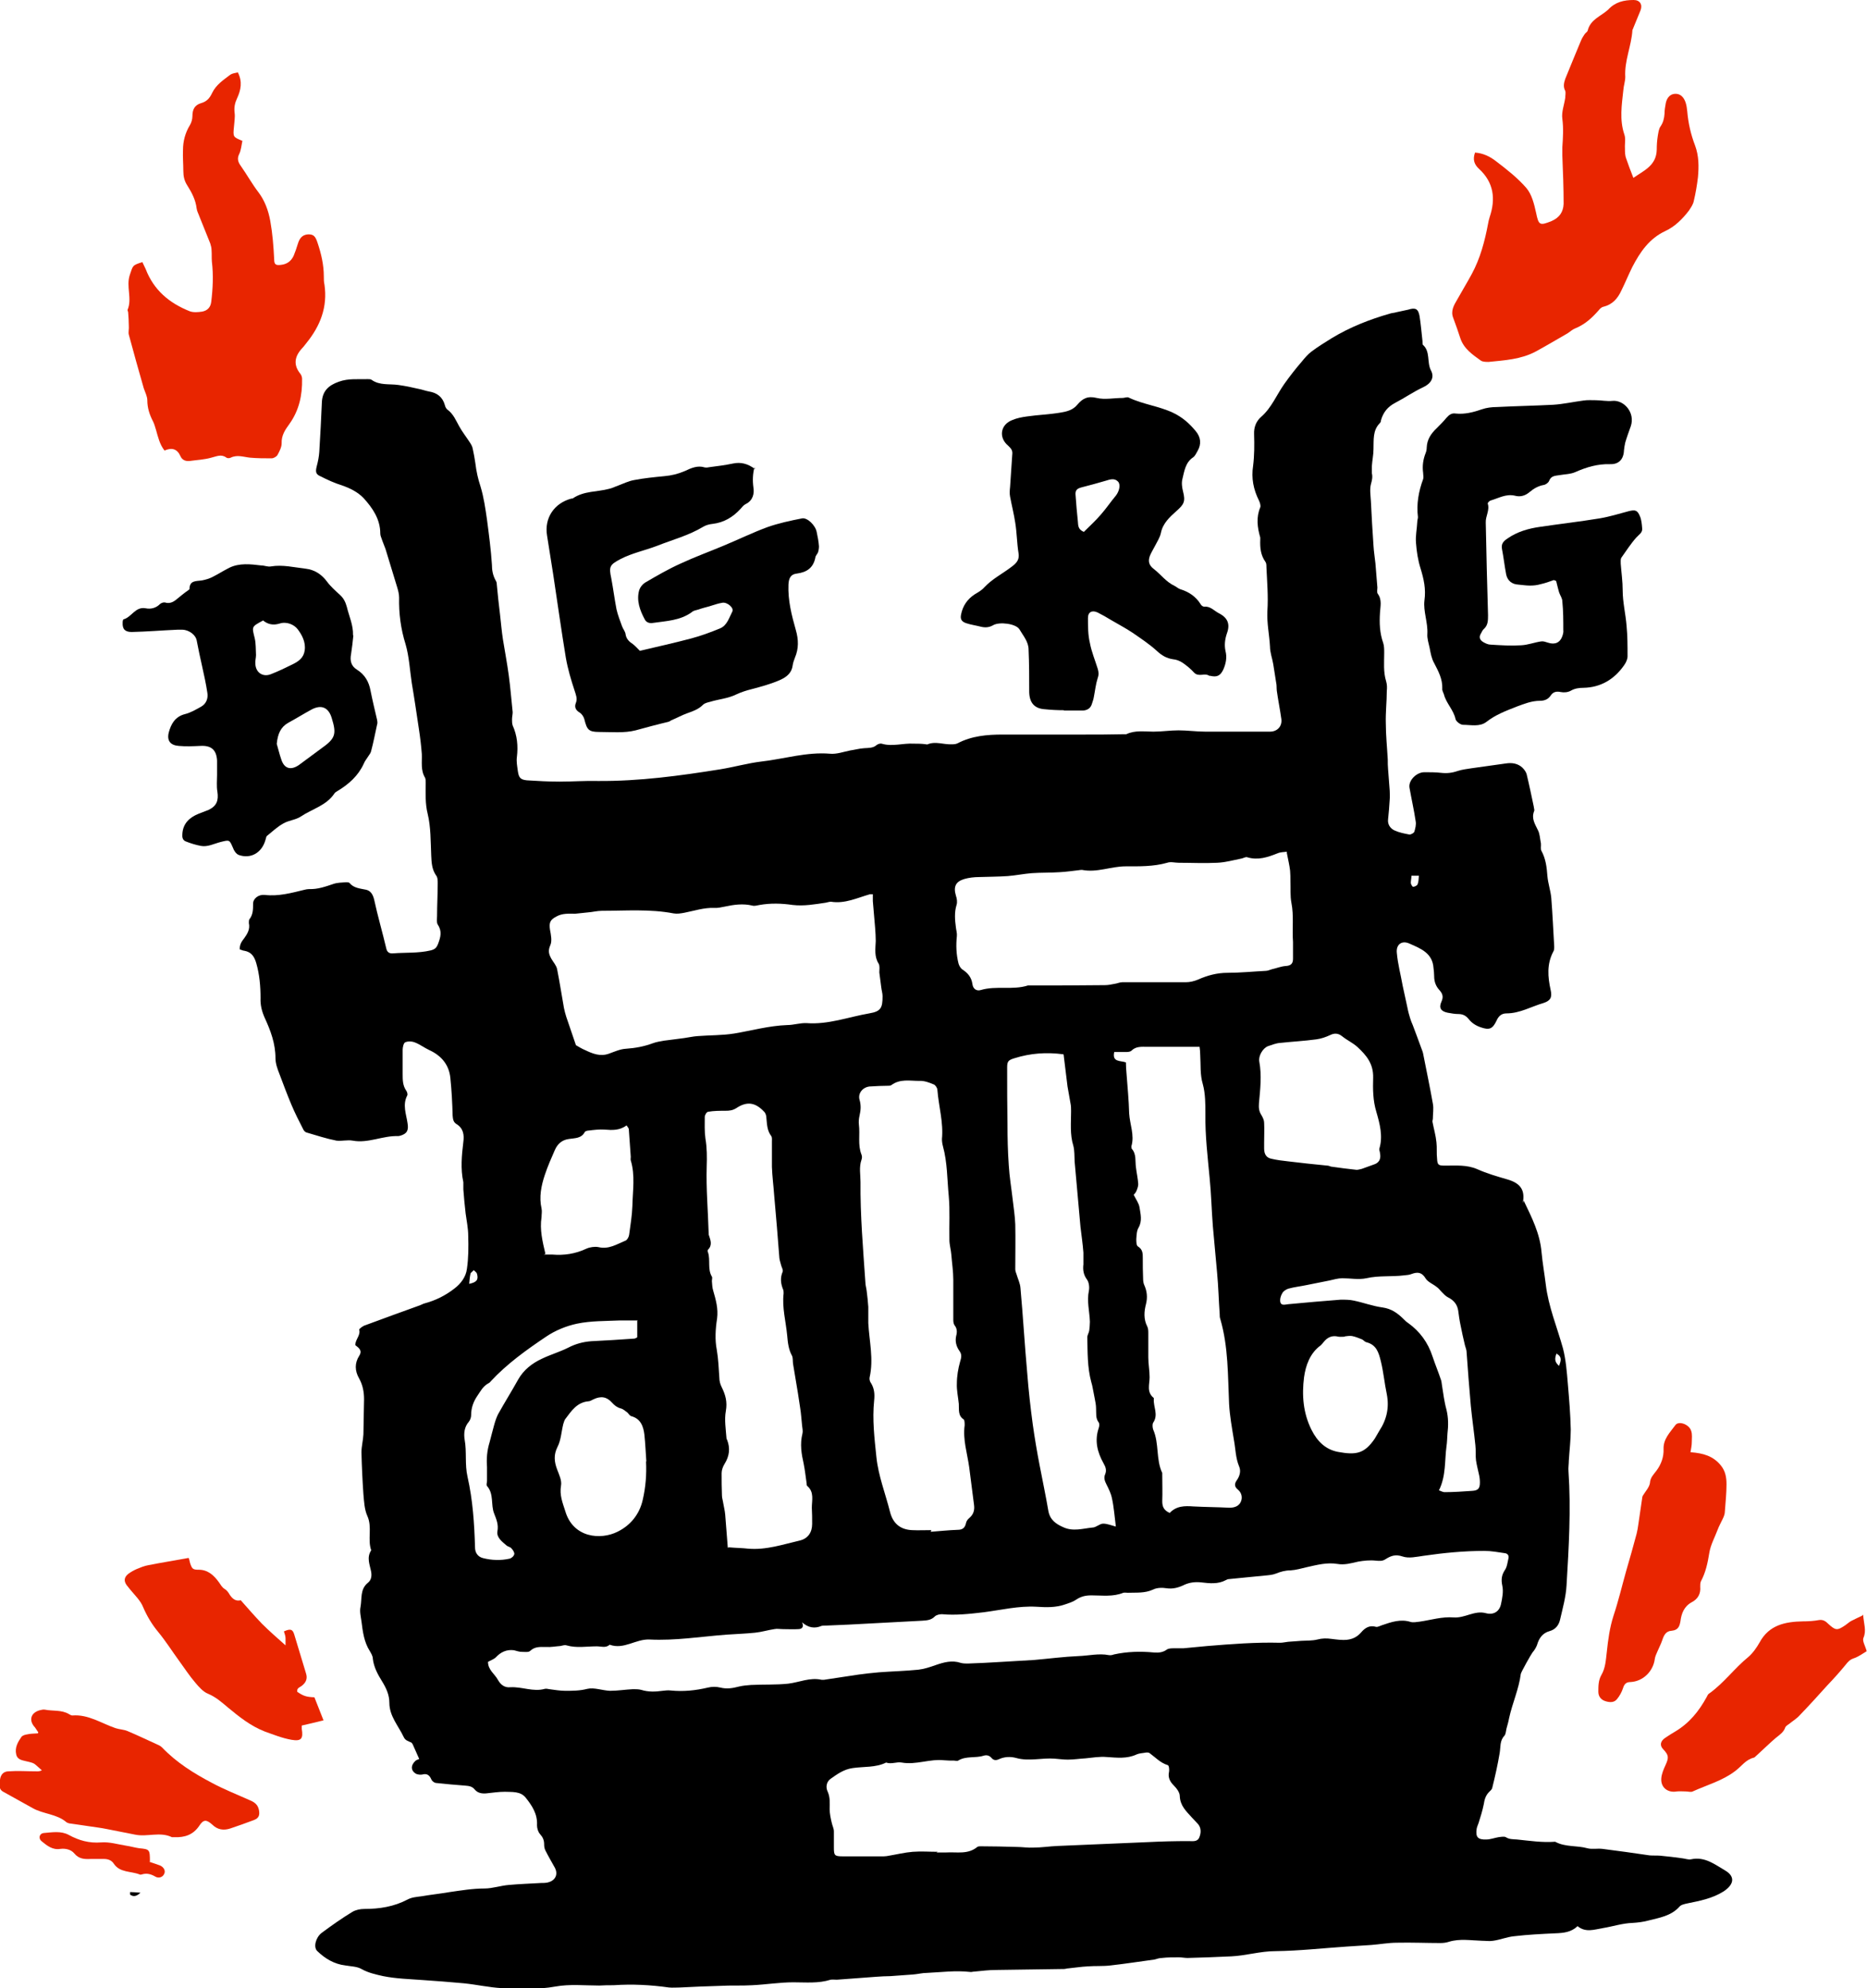
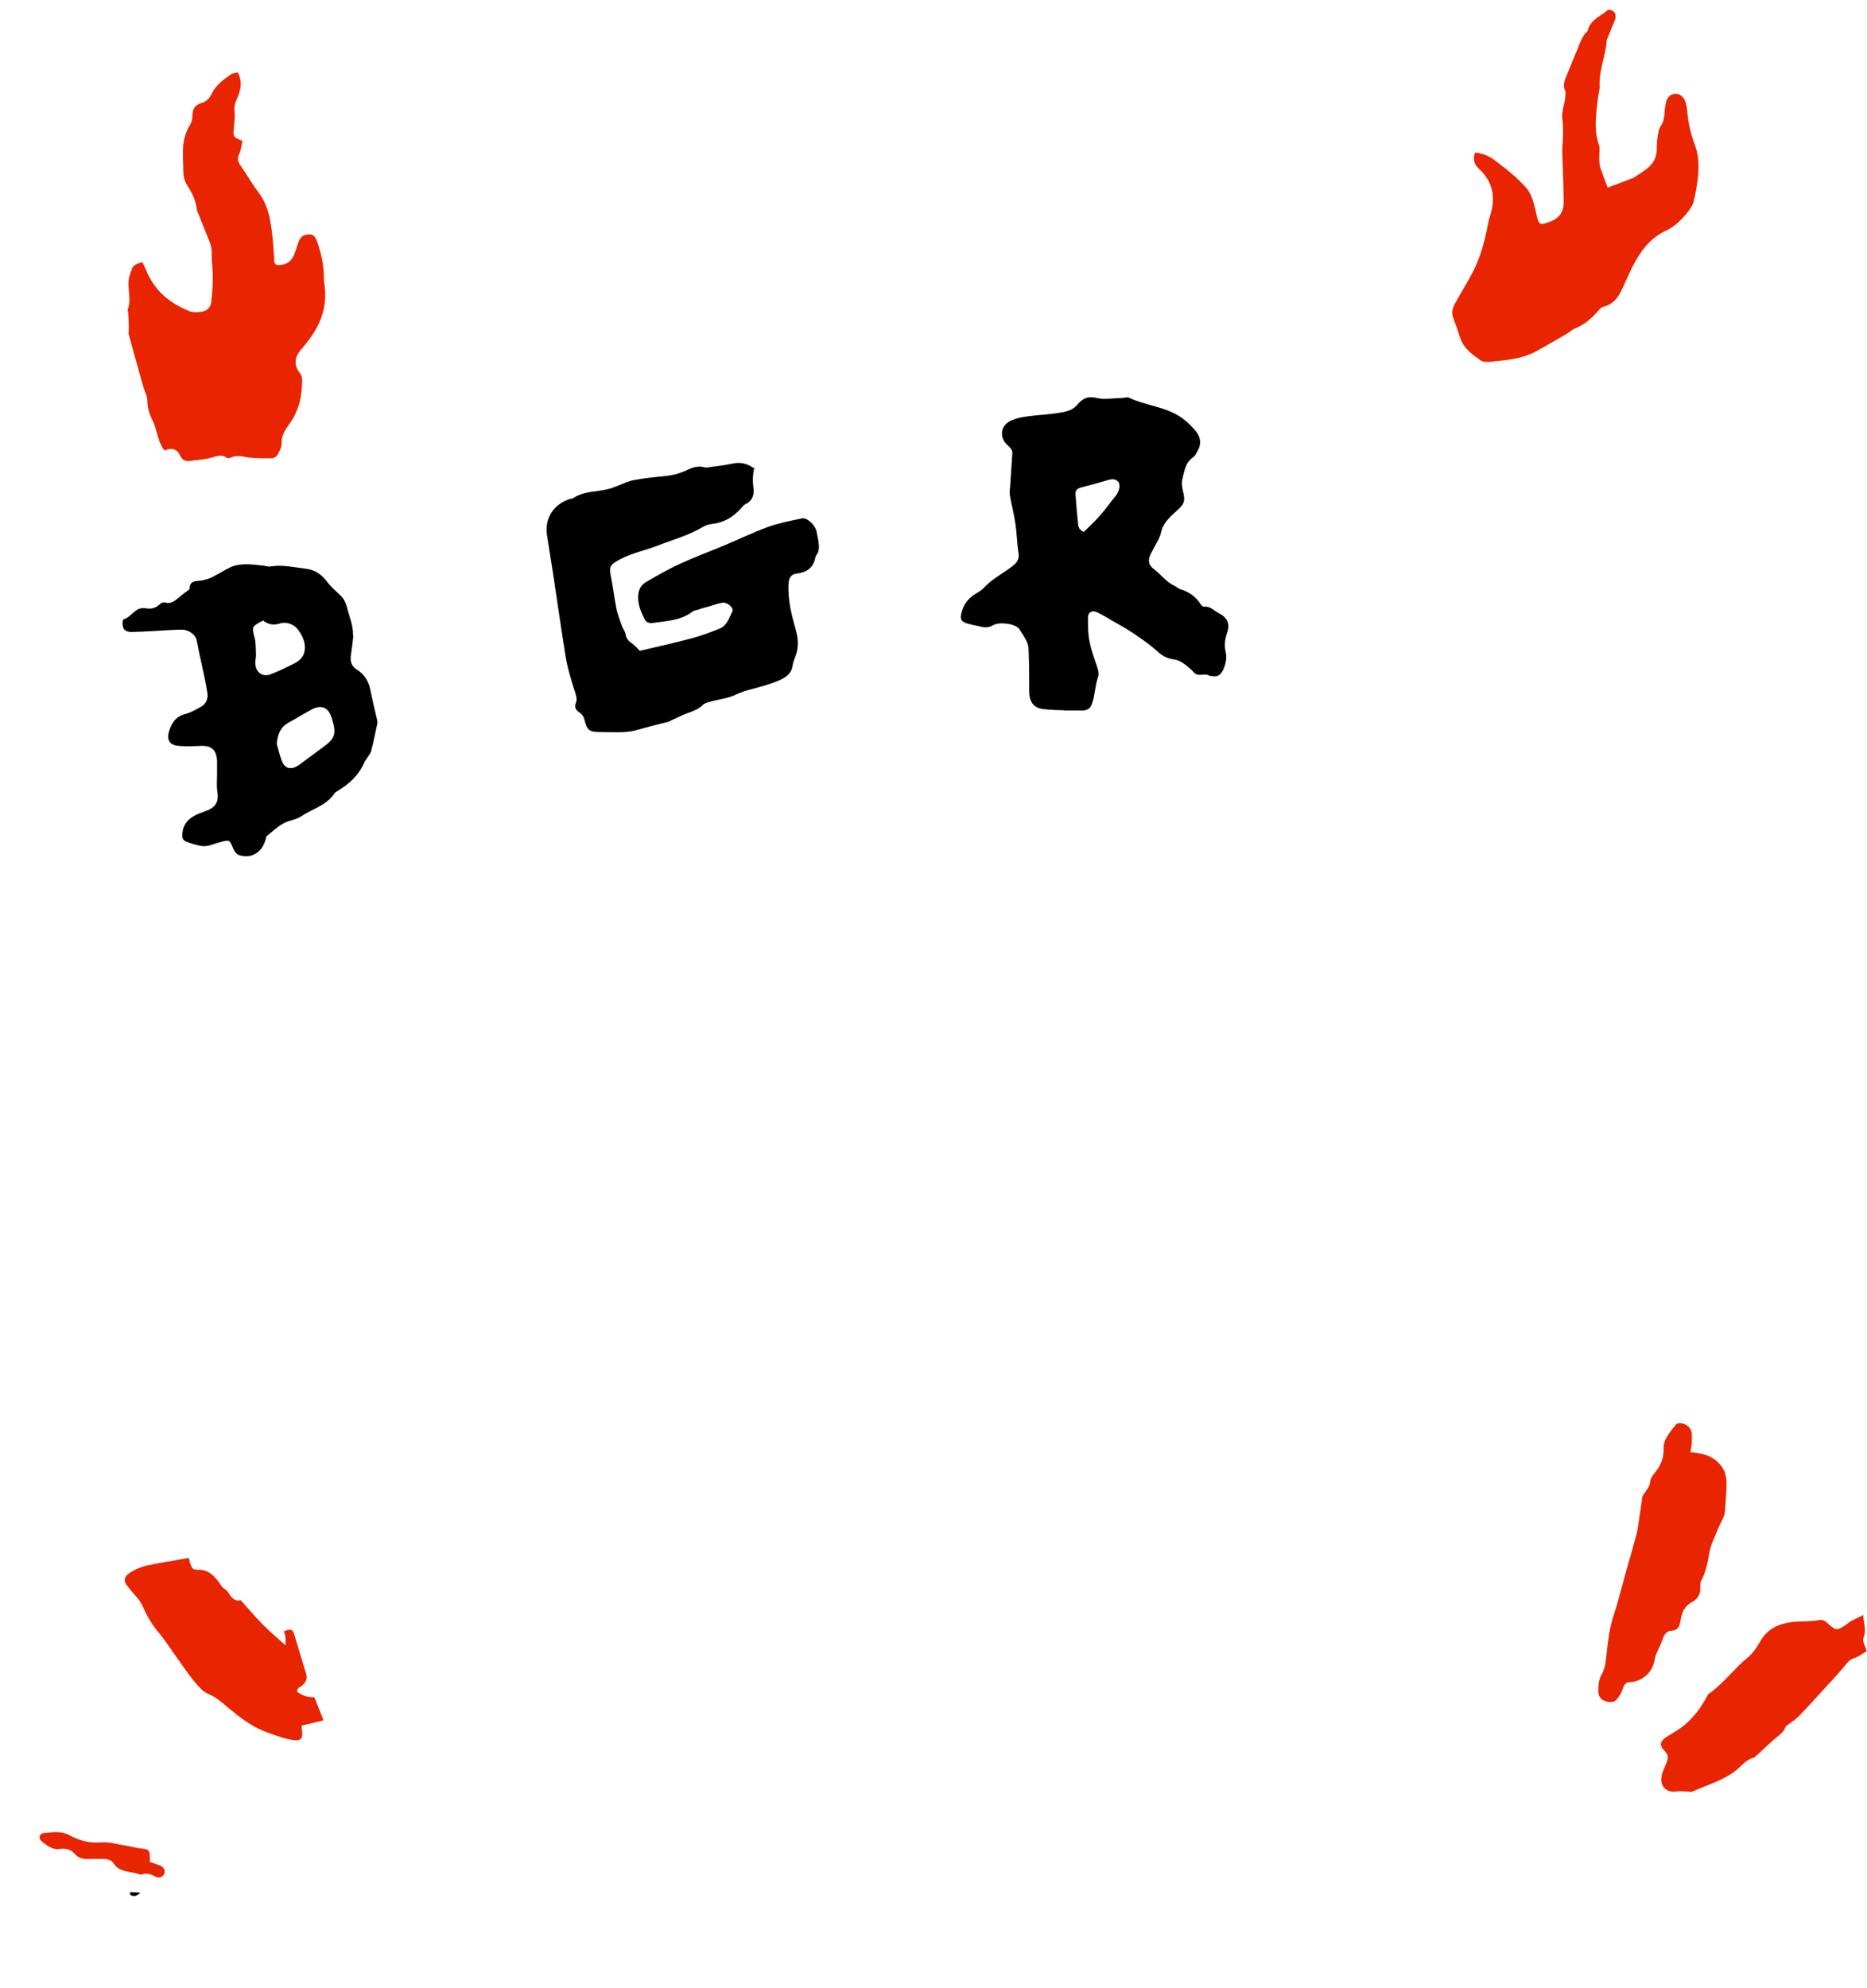
<svg xmlns="http://www.w3.org/2000/svg" id="Layer_1" viewBox="0 0 57.54 61.25">
  <defs>
    <style>.cls-1,.cls-2{stroke-width:0px;}.cls-2{fill:#e82500;}</style>
  </defs>
-   <path class="cls-1" d="M46.96,36.99c.25.52.5,1.01.55,1.59.03.33.09.66.13.99.08.68.35,1.32.53,1.97.09.35.12.73.15,1.09.04.47.08.94.09,1.41,0,.32-.04.64-.06.96,0,.11-.02.22-.01.33.08,1.17.01,2.34-.06,3.51-.02.36-.12.71-.2,1.06-.04.17-.14.3-.32.35-.22.06-.33.22-.39.43-.03.08-.08.16-.14.23-.04.05-.35.6-.36.66-.06.47-.26.9-.36,1.36-.02.11-.05.21-.08.32-.02.08-.02.18-.07.23-.14.15-.11.34-.14.52-.06.36-.14.72-.23,1.08-.01.05-.06.09-.1.13-.1.1-.14.23-.16.37-.04.2-.1.39-.16.58-.02.06-.05.12-.06.18-.04.26.04.34.3.33.12,0,.25-.05.37-.07.08-.01.18-.03.23,0,.11.07.22.06.34.07.39.04.78.1,1.18.07.31.17.67.11.99.2.15.04.31,0,.47.02.48.06.97.13,1.45.2.11.01.22,0,.33.01.23.02.46.05.68.08.09.01.19.05.27.03.42-.09.73.16,1.04.34.33.19.28.44-.04.65-.35.22-.73.29-1.12.37-.09.02-.19.04-.24.1-.26.29-.62.34-.97.43-.15.04-.31.06-.47.07-.32.01-.61.11-.92.16-.25.04-.53.15-.78-.06-.2.19-.43.21-.68.22-.42.02-.85.04-1.27.09-.22.02-.43.11-.65.14-.11.02-.24,0-.35,0-.34-.01-.68-.07-1.01.03-.09.03-.18.04-.27.04-.44,0-.88-.02-1.33-.01-.27,0-.53.05-.8.07-.26.02-.51.03-.77.05-.73.05-1.45.13-2.18.14-.47,0-.91.14-1.36.16-.45.02-.9.04-1.35.05-.09,0-.18-.02-.27-.02-.17,0-.35,0-.52.02-.08,0-.16.03-.24.05-.45.06-.89.13-1.34.18-.24.03-.48.01-.72.03-.19.01-.38.04-.58.06-.05,0-.09.02-.14.02-.7.01-1.4.02-2.1.03-.22,0-.44.03-.66.05-.05,0-.09.02-.14.01-.44-.05-.88.01-1.32.03-.15,0-.29.04-.44.05-.23.02-.46.03-.69.05-.15,0-.29.01-.44.02-.4.03-.81.06-1.21.09-.06,0-.13-.01-.19,0-.38.12-.76.08-1.15.08-.42,0-.84.07-1.27.09-.33.02-.66,0-.99.02-.41.01-.83.03-1.24.05-.11,0-.22.01-.33,0-.57-.08-1.13-.11-1.71-.07-.15,0-.29,0-.44.01-.45,0-.91-.05-1.35.03-.55.1-1.1.07-1.65.05-.39-.02-.78-.11-1.18-.15-.42-.04-.85-.07-1.27-.1-.4-.03-.81-.04-1.21-.12-.22-.05-.46-.1-.67-.22-.14-.08-.33-.08-.5-.11-.34-.04-.62-.21-.86-.44-.13-.12-.05-.42.13-.56.31-.23.62-.45.95-.65.1-.06.24-.09.37-.09.47,0,.91-.07,1.33-.29.13-.07.28-.08.43-.1.29-.05.58-.08.87-.13.35-.05.71-.11,1.07-.11.25,0,.5-.09.76-.11.33-.03.66-.04.99-.06.08,0,.17,0,.25-.03.2-.07.27-.25.17-.44-.1-.18-.2-.35-.29-.53-.03-.06-.04-.12-.04-.19,0-.13-.04-.22-.13-.32-.06-.07-.09-.18-.09-.27.02-.34-.15-.6-.35-.85-.16-.2-.42-.17-.64-.18-.19,0-.38.03-.58.05-.13.01-.26-.01-.35-.12-.08-.1-.18-.11-.3-.12-.29-.02-.59-.05-.88-.08-.06,0-.14-.06-.16-.12-.06-.13-.14-.18-.28-.14-.06.01-.13,0-.18-.02-.17-.09-.18-.26-.03-.4.03-.03.08-.04.12-.06-.08-.18-.14-.32-.2-.45-.01-.02-.03-.05-.05-.06-.09-.04-.18-.06-.23-.17-.16-.34-.44-.64-.44-1.05,0-.25-.1-.46-.23-.67-.13-.21-.25-.43-.28-.69,0-.08-.05-.16-.09-.23-.18-.28-.22-.6-.26-.92-.02-.15-.06-.3-.03-.44.05-.26-.02-.55.23-.75.1-.08.12-.2.1-.33-.04-.22-.15-.44,0-.67-.12-.34.04-.71-.12-1.06-.09-.2-.1-.45-.12-.67-.03-.43-.05-.86-.06-1.29,0-.18.05-.36.06-.55.01-.36.01-.72.02-1.08,0-.23-.04-.44-.15-.64-.14-.24-.14-.48,0-.7.11-.17-.02-.25-.12-.33,0-.18.17-.3.12-.48,0-.02.11-.11.18-.13.57-.21,1.14-.42,1.7-.62.05-.02.1-.05.15-.06.33-.09.63-.24.9-.45.2-.15.36-.36.39-.61.05-.34.05-.68.04-1.02,0-.23-.05-.46-.08-.69-.03-.25-.05-.49-.07-.74,0-.07,0-.15,0-.22-.09-.41-.05-.83,0-1.24.03-.22,0-.42-.21-.55-.1-.06-.11-.15-.12-.26-.01-.39-.03-.77-.07-1.16-.04-.41-.28-.69-.65-.86-.15-.07-.28-.17-.43-.23-.09-.04-.22-.05-.31-.01-.05.02-.08.15-.08.23,0,.25,0,.5,0,.75,0,.18,0,.35.11.51.03.04.05.12.03.15-.15.29-.03.57.01.85.04.23-.02.33-.23.39-.02,0-.04.01-.05.01-.48-.02-.93.23-1.41.14-.16-.03-.34.02-.5,0-.31-.06-.61-.16-.92-.25-.04-.01-.08-.05-.1-.09-.13-.25-.26-.51-.37-.77-.13-.31-.25-.63-.37-.95-.06-.15-.12-.32-.12-.48,0-.45-.15-.85-.33-1.24-.09-.2-.14-.4-.13-.61,0-.36-.03-.72-.13-1.07-.06-.21-.15-.35-.37-.39-.04,0-.09-.03-.14-.04-.01-.15.06-.25.14-.35.1-.14.18-.28.14-.46,0-.03,0-.08.01-.11.12-.15.12-.31.12-.49,0-.16.17-.29.36-.27.42.05.82-.06,1.23-.16.04-.01.09-.02.14-.02.27.01.51-.08.75-.16.12-.04.25-.04.38-.05.04,0,.09,0,.11.02.13.16.32.17.51.21.14.03.21.14.25.3.11.51.26,1.02.38,1.53.03.11.11.14.21.13.38-.03.77,0,1.15-.09.12-.03.18-.07.23-.2.08-.21.13-.39-.01-.6-.04-.06-.02-.18-.02-.27,0-.33.02-.66.02-1,0-.08,0-.18-.05-.24-.13-.19-.14-.39-.15-.61-.02-.43-.01-.88-.11-1.29-.08-.32-.06-.63-.06-.95,0-.05,0-.12-.02-.16-.14-.23-.09-.48-.1-.73-.02-.26-.05-.51-.09-.77-.07-.47-.14-.95-.22-1.42-.06-.4-.08-.81-.19-1.19-.15-.48-.21-.95-.2-1.44,0-.11-.03-.22-.06-.32-.12-.4-.24-.79-.36-1.18-.03-.09-.07-.17-.1-.26-.02-.07-.06-.14-.06-.21,0-.45-.24-.79-.51-1.09-.18-.19-.42-.31-.68-.4-.23-.07-.44-.17-.66-.28-.14-.06-.15-.14-.11-.3.04-.15.07-.3.08-.45.03-.51.06-1.03.08-1.54.02-.34.21-.51.52-.62.3-.11.6-.07.9-.08.04,0,.08,0,.11.02.25.18.55.12.83.16.21.03.41.07.62.12.11.02.21.06.32.08.25.04.42.17.49.42.01.05.04.11.08.14.18.13.26.33.36.51.1.18.22.33.33.5.04.06.08.13.09.2.03.14.06.29.08.44.03.25.08.48.16.72.1.33.15.68.2,1.03.06.46.12.91.15,1.37,0,.18.03.34.12.5.02.03.03.07.03.11.03.31.06.62.1.93.03.26.05.51.09.77.06.37.13.74.18,1.11.05.37.08.75.12,1.13,0,.07-.02.15-.02.22,0,.06,0,.13.02.19.14.31.17.63.13.97-.02.14.01.29.03.44.03.2.08.26.28.28.33.02.66.04,1,.04.4,0,.79-.03,1.19-.02,1.27.01,2.52-.16,3.77-.36.43-.07.85-.19,1.27-.24.7-.08,1.39-.3,2.11-.24.2.02.42-.06.62-.1.14-.02.28-.06.43-.07.14-.01.28,0,.39-.1.04-.03.11-.05.15-.04.33.1.66-.02.99,0,.13,0,.25,0,.38.02.02,0,.04.01.05,0,.24-.1.49.01.73,0,.06,0,.13,0,.19-.03.44-.23.91-.27,1.39-.27.82,0,1.64,0,2.46,0,.41,0,.83,0,1.24-.01.04,0,.08,0,.11,0,.27-.13.56-.08.84-.08.26,0,.51-.04.77-.04.28,0,.55.04.83.04.53,0,1.05,0,1.58,0,.14,0,.28,0,.41,0,.23,0,.38-.17.35-.39-.04-.29-.1-.58-.14-.87-.01-.08,0-.17-.02-.25-.03-.19-.06-.38-.09-.57-.03-.18-.1-.36-.1-.54-.02-.37-.1-.72-.08-1.1.03-.45-.01-.9-.03-1.35,0-.05,0-.12-.03-.16-.15-.21-.17-.44-.16-.69,0-.02,0-.04,0-.06-.09-.31-.13-.62,0-.93.02-.05-.01-.15-.04-.21-.17-.34-.24-.69-.18-1.07.04-.32.04-.65.03-.97-.01-.23.07-.41.22-.54.32-.28.47-.67.71-1.01.17-.24.35-.47.54-.69.09-.11.19-.23.3-.31.2-.15.41-.28.62-.41.56-.34,1.17-.58,1.8-.76.06-.02.13-.02.19-.04.12-.03.25-.05.37-.08.22-.07.31-.03.35.2.04.25.06.51.09.77,0,.04,0,.09.01.11.24.21.12.54.25.79.12.22,0,.41-.24.52-.3.14-.57.33-.86.48-.23.12-.37.29-.44.54,0,.03-.01.06-.03.08-.23.23-.19.52-.2.81,0,.17-.04.35-.05.52,0,.07,0,.15,0,.22.03.12,0,.23-.03.34-.04.16-.01.34,0,.52.02.46.05.91.08,1.37.01.18.04.36.06.55.02.25.04.49.06.74,0,.06-.02.15.01.19.14.19.08.39.07.59-.02.31-.01.62.1.93.03.09.03.2.03.3,0,.3-.03.59.06.88.03.1.03.2.02.3,0,.33-.04.66-.03.99,0,.37.04.75.06,1.12,0,.1,0,.2.01.3.02.22.03.44.05.66,0,.09.01.18,0,.27-.01.2-.03.41-.05.61-.02.16.07.28.19.34.15.07.31.1.47.13.05,0,.14-.05.15-.09.03-.1.06-.22.04-.32-.05-.34-.13-.69-.19-1.03-.04-.22.21-.48.46-.48.17,0,.35,0,.52.02.18.02.34,0,.51-.06.13-.04.27-.06.41-.08.36-.05.71-.1,1.07-.15.19-.03.37,0,.51.13.06.06.11.13.13.2.08.33.15.67.22,1,0,.04.03.1.01.14-.09.23.03.4.12.59.06.12.06.26.09.4.01.08-.02.18.02.24.13.24.16.5.18.77.02.23.1.45.12.68.04.5.06.99.09,1.49,0,.05,0,.12-.03.16-.2.38-.17.77-.08,1.18.05.22,0,.33-.22.4-.38.11-.73.32-1.14.32-.16,0-.25.09-.31.23-.12.25-.22.29-.48.2-.15-.05-.28-.13-.38-.26-.08-.1-.18-.15-.31-.15-.11,0-.22-.02-.33-.04-.21-.04-.28-.15-.2-.33.07-.15.05-.25-.06-.37-.11-.12-.16-.26-.16-.43,0-.08-.01-.17-.02-.25-.03-.46-.4-.6-.74-.75-.24-.11-.42.03-.39.29.03.34.12.67.18,1.01.05.23.1.46.15.69.02.11.05.21.08.31.02.07.05.14.08.21.09.23.17.46.26.7.02.06.05.12.06.18.1.51.21,1.03.3,1.54.03.15,0,.31,0,.46,0,.04-.02.07-.01.11.04.21.1.41.12.62.02.17,0,.34.02.51.01.2.05.21.26.21.33,0,.66-.03.98.11.29.13.6.22.91.31.43.12.57.34.49.74ZM15.04,51.2c0,.25.21.37.31.56.08.14.2.24.38.22.36-.02.7.15,1.06.05.04-.01.09,0,.14.01.16.02.33.05.49.05.23,0,.45,0,.68-.06.21-.05.46.05.7.06.24,0,.48-.04.71-.05.08,0,.17,0,.25.02.22.07.44.06.66.03.08-.01.17-.02.25-.01.39.04.77,0,1.15-.09.12-.03.26-.03.38,0,.2.05.38.02.57-.03.12-.03.25-.04.37-.05.38-.02.77,0,1.15-.04.34-.04.67-.2,1.03-.12.03,0,.05,0,.08,0,.35-.05.71-.11,1.06-.16.21-.03.42-.05.63-.07.4-.03.81-.04,1.21-.08.18-.02.36-.08.53-.14.26-.09.51-.16.78-.07.07.02.15.02.22.02.34-.01.68-.03,1.02-.05.34-.02.68-.04,1.02-.06.46-.04.91-.1,1.37-.12.31-.01.62-.09.93-.03.05.01.11,0,.16-.02.41-.09.82-.1,1.24-.06.13.01.27,0,.39-.09.06-.04.15-.04.23-.04.09,0,.18,0,.28,0,.25-.02.49-.05.74-.07.74-.06,1.49-.12,2.24-.1.08,0,.16-.02.25-.03.14-.01.27-.02.41-.03.16-.01.33,0,.49-.04.15-.04.29-.04.43-.02.33.04.66.1.92-.2.12-.14.26-.23.46-.17.05.01.12-.03.18-.05.29-.1.58-.2.89-.1.08.02.18,0,.27-.01.35-.05.69-.16,1.06-.13.16.01.32-.04.48-.09.17-.05.33-.09.51-.04.23.06.41-.05.46-.28.04-.19.08-.39.04-.57-.04-.19-.02-.33.08-.48.07-.1.08-.24.11-.36.02-.08-.02-.15-.11-.16-.21-.03-.42-.07-.63-.07-.63,0-1.25.06-1.87.15-.22.03-.46.09-.66.02-.21-.07-.35-.02-.51.08-.1.07-.19.06-.31.05-.18-.02-.37,0-.54.03-.22.05-.42.11-.65.07-.31-.05-.62.03-.93.1-.17.04-.34.09-.51.1-.16,0-.3.04-.45.1-.1.04-.23.05-.34.06-.37.04-.75.07-1.12.11-.03,0-.05.02-.08.03-.24.13-.5.1-.76.07-.18-.02-.35,0-.51.07-.18.09-.36.14-.56.11-.13-.02-.29-.02-.41.04-.26.12-.52.09-.78.1-.05,0-.1-.01-.14,0-.32.13-.65.08-.98.08-.18,0-.32.03-.47.13-.1.07-.23.11-.35.15-.29.1-.58.09-.88.07-.55-.03-1.08.1-1.62.17-.43.05-.86.1-1.29.06-.07,0-.17.02-.22.07-.11.11-.23.12-.38.13-.75.04-1.51.08-2.26.12-.23.01-.46.02-.69.03-.05,0-.12,0-.16.01-.21.09-.41.06-.6-.11.07.16-.02.21-.12.21-.15.01-.31,0-.47,0-.09,0-.18-.02-.27,0-.2.03-.39.09-.59.11-.29.03-.59.04-.88.06-.79.06-1.58.19-2.37.15-.43-.02-.79.32-1.23.16-.12.11-.26.05-.4.05-.31,0-.62.06-.93-.03-.06-.02-.13.01-.19.02-.15.01-.29.04-.44.03-.18,0-.34-.02-.49.12-.05.05-.17.03-.26.03-.08,0-.16-.03-.24-.05-.23-.03-.41.06-.56.22-.06.06-.16.09-.26.15ZM26.93,27.55c-.07,0-.1,0-.12,0-.39.11-.77.3-1.2.23-.05,0-.11.02-.16.03-.34.05-.67.11-1.02.07-.34-.05-.68-.06-1.02,0-.07.01-.15.04-.22.02-.29-.07-.57-.03-.85.03-.11.02-.22.05-.33.04-.32-.01-.61.09-.92.15-.11.02-.22.04-.33.02-.73-.14-1.47-.08-2.21-.08-.15,0-.29.04-.44.05-.13.01-.25.03-.38.04-.2,0-.4-.02-.59.09-.19.1-.22.19-.19.4.03.16.07.35.01.48-.08.18-.04.29.04.43.06.1.15.2.17.31.08.4.14.8.21,1.19.02.09.04.18.07.27.1.29.2.58.3.88.09.05.18.11.28.15.23.11.47.21.74.11.17-.06.34-.14.52-.15.29-.02.56-.07.83-.17.11-.04.23-.06.35-.08.21-.03.42-.05.62-.08.14-.02.27-.05.41-.06.38-.03.76-.02,1.13-.08.54-.09,1.07-.24,1.63-.26.2,0,.4-.07.6-.06.67.05,1.29-.19,1.93-.3.36-.06.41-.17.41-.53,0-.09-.03-.18-.04-.27-.02-.15-.04-.31-.06-.46,0-.09.02-.2-.02-.27-.14-.22-.1-.46-.09-.7,0-.14-.01-.27-.02-.41-.02-.27-.05-.55-.07-.82,0-.06,0-.12,0-.21ZM28.69,47.16s0,.02,0,.03c.27-.02.55-.05.83-.06.14,0,.22-.06.25-.2.01-.06.05-.12.1-.16.13-.11.17-.24.15-.4-.05-.39-.1-.78-.15-1.17-.06-.43-.2-.85-.14-1.29,0-.06,0-.16-.03-.18-.18-.12-.14-.3-.15-.48-.02-.21-.07-.42-.06-.63,0-.22.04-.46.1-.67.04-.13.06-.22-.02-.33-.1-.14-.14-.3-.1-.47.03-.11.03-.22-.05-.32-.03-.04-.04-.11-.04-.16,0-.41,0-.83,0-1.24,0-.26-.04-.51-.06-.77-.01-.15-.06-.31-.06-.46-.01-.45.02-.91-.02-1.35-.05-.51-.04-1.03-.18-1.54-.02-.07-.03-.15-.03-.22.05-.51-.1-1-.14-1.51,0-.06-.06-.15-.11-.17-.14-.06-.3-.12-.45-.11-.29,0-.59-.07-.86.13-.03.02-.07.02-.11.02-.17,0-.35.01-.52.02-.23,0-.41.2-.35.41.05.17.04.32,0,.49-.02.09-.03.19-.02.27.04.31-.04.63.08.93.02.05.02.11,0,.16-.08.23-.03.46-.03.68-.01,1.03.08,2.06.15,3.09,0,.09.03.18.04.27.02.16.04.33.05.49,0,.17,0,.33,0,.5.03.56.17,1.11.04,1.68-.01.06.01.13.05.18.1.17.11.34.09.53-.06.58.01,1.16.07,1.74.06.58.28,1.13.42,1.69.09.35.31.54.67.56.2.01.41,0,.61,0ZM39.66,26.24c-.09.01-.2.01-.29.05-.3.12-.6.22-.93.12-.05-.02-.12.03-.18.04-.25.05-.5.12-.75.13-.39.02-.79,0-1.18,0-.12,0-.25-.04-.36,0-.42.12-.86.11-1.28.11-.45,0-.88.2-1.34.11-.03,0-.07,0-.11.01-.19.02-.38.05-.58.06-.29.02-.57.01-.86.03-.25.02-.49.07-.74.09-.29.02-.59.02-.88.03-.16,0-.32.02-.46.06-.27.08-.34.24-.26.51.03.09.05.2.02.29-.07.23-.05.46-.02.69.01.09.04.18.03.27-.03.28-.02.56.05.84.02.07.06.14.11.18.17.11.29.24.32.46.02.15.13.22.26.18.47-.14.98.01,1.45-.14.79,0,1.58,0,2.37-.01.1,0,.2-.02.3-.04.08-.01.16-.05.24-.05.65,0,1.31,0,1.96,0,.12,0,.25-.03.37-.08.29-.13.59-.21.91-.21.39,0,.79-.04,1.18-.06.06,0,.12-.03.19-.05.14-.03.28-.09.43-.1.15-.01.22-.07.22-.22,0-.17,0-.35,0-.52-.03-.4.03-.81-.05-1.21-.04-.21-.02-.44-.03-.66,0-.11,0-.22-.01-.33-.02-.17-.06-.33-.1-.54ZM36.04,46.62c.21-.23.47-.23.74-.21.37.02.74.02,1.11.04.16,0,.29-.05.35-.18.06-.13.03-.28-.09-.38-.11-.09-.11-.18-.03-.29.09-.13.13-.28.07-.42-.11-.26-.11-.54-.16-.81-.06-.37-.13-.75-.15-1.12-.04-.87-.02-1.75-.27-2.61-.02-.05-.02-.11-.02-.16-.03-.42-.04-.85-.08-1.27-.04-.48-.09-.95-.13-1.43-.04-.5-.05-1-.1-1.49-.06-.65-.14-1.3-.13-1.96,0-.31,0-.64-.08-.93-.09-.3-.06-.6-.08-.9,0-.09-.01-.17-.02-.25-.56,0-1.08,0-1.61,0-.18,0-.35-.02-.49.12-.03.03-.1.04-.16.04-.12,0-.25,0-.37,0-.07.32.19.26.36.32,0,.12.01.24.02.36.03.4.07.81.08,1.21.02.34.17.67.07,1.01,0,.02,0,.06.01.08.15.17.1.38.13.58.02.17.06.34.07.51,0,.07-.03.15-.06.22-.02.05-.06.08-.08.11.07.14.16.26.18.39.03.2.09.41-.03.62-.06.1-.06.23-.07.35,0,.08,0,.2.05.23.15.09.15.22.15.36,0,.21,0,.42.01.63,0,.07.01.15.04.21.08.18.1.37.05.57-.06.23-.08.47.04.7.03.06.03.14.03.21,0,.25,0,.5,0,.74,0,.2.04.4.04.61,0,.22-.1.46.13.64,0,0,0,.02,0,.03-.02.24.15.48-.02.73-.03.05-.02.15,0,.21.19.43.08.92.28,1.34,0,.02,0,.04,0,.05,0,.27.01.55,0,.82,0,.17.05.28.23.36ZM22.47,47.67c.23.02.41.02.58.04.56.05,1.08-.13,1.6-.25.25-.06.38-.25.38-.51,0-.17,0-.33-.01-.5,0-.23.08-.48-.14-.67-.02-.01-.02-.05-.02-.08-.03-.2-.05-.4-.09-.6-.07-.31-.12-.61-.04-.93.02-.08,0-.16-.01-.25-.02-.18-.03-.37-.06-.55-.02-.15-.05-.31-.07-.46-.05-.3-.1-.6-.15-.9-.01-.08,0-.18-.03-.24-.11-.2-.13-.41-.15-.63-.04-.43-.16-.85-.11-1.29,0-.04,0-.08-.01-.11-.08-.19-.1-.37-.02-.56.02-.05-.02-.12-.04-.18-.02-.08-.05-.16-.06-.24-.05-.64-.1-1.28-.16-1.93-.02-.29-.06-.59-.07-.88,0-.26,0-.51,0-.77,0-.06.01-.14-.02-.18-.13-.17-.13-.36-.15-.55,0-.07-.02-.15-.07-.2-.27-.29-.53-.33-.86-.11-.11.07-.21.08-.34.08-.17,0-.35,0-.52.03-.05,0-.11.1-.11.16,0,.22-.01.44.02.66.05.29.05.58.04.87-.02.68.04,1.36.06,2.04,0,.03,0,.06.01.08.05.15.11.3-.03.44-.01.01-.02.05,0,.08.08.24-.02.52.12.75.02.03,0,.09,0,.14.01.1.01.2.04.29.08.28.16.55.12.86-.05.32-.07.65-.01.96.05.29.06.58.08.87,0,.1.03.2.07.28.12.24.18.46.13.74-.05.27,0,.56.02.84,0,.02.01.03.02.05.1.26.07.5-.08.74-.05.08-.09.19-.09.28,0,.23,0,.46.01.69,0,.08.03.16.04.24.02.12.05.23.06.35.03.34.05.67.08,1.02ZM28.86,57.07s0,0,0,0c.1,0,.2,0,.3,0,.33-.02.67.07.96-.17.03-.02.07-.02.11-.02.37,0,.73.01,1.1.02.17,0,.35.03.52.02.25,0,.5-.04.74-.05.94-.04,1.88-.08,2.82-.12.4-.02.81-.03,1.21-.03.14,0,.28.03.34-.11.06-.14.07-.31-.06-.44-.06-.06-.11-.12-.17-.18-.17-.19-.36-.36-.37-.66,0-.11-.1-.24-.19-.33-.12-.12-.18-.25-.14-.42.01-.06,0-.19-.04-.2-.23-.07-.38-.24-.56-.37-.04-.03-.11-.02-.16-.01-.08.01-.17.02-.24.05-.3.14-.61.1-.92.08-.22-.02-.44.02-.65.04-.18.01-.37.04-.55.04-.14,0-.27-.02-.41-.03-.39-.03-.79.09-1.18-.02-.18-.05-.37-.04-.54.04-.09.04-.16.03-.22-.04-.07-.08-.15-.1-.25-.07-.25.08-.54,0-.78.15-.03.02-.09,0-.13,0-.1,0-.2,0-.3-.01-.44-.05-.87.15-1.31.07-.15-.03-.32.06-.48,0-.32.16-.69.12-1.03.17-.28.04-.48.19-.68.33-.13.09-.16.26-.09.4.08.18.06.36.06.54,0,.13.03.27.06.4.02.1.07.19.07.28,0,.17,0,.33,0,.5,0,.24.02.27.27.27.42,0,.85,0,1.27,0,.05,0,.11-.01.16-.02.24-.04.48-.1.73-.12.26-.02.52,0,.77,0ZM32.77,32.48c-.53-.07-1.02-.03-1.5.12-.2.06-.23.1-.23.29,0,.58,0,1.16.01,1.74,0,.42.01.85.04,1.27.02.35.08.7.12,1.05.03.26.07.51.08.77.01.46,0,.92,0,1.38,0,.05.02.11.04.16.04.14.11.28.12.42.08.88.13,1.76.21,2.64.04.52.1,1.05.17,1.57.06.42.13.84.21,1.25.09.47.19.94.27,1.41.05.27.23.4.46.5.3.14.6.04.9.01.11,0,.22-.12.33-.12.12,0,.24.05.39.09-.04-.31-.06-.6-.12-.87-.03-.15-.1-.29-.17-.43-.05-.1-.09-.2-.04-.31.05-.12.02-.22-.05-.34-.19-.34-.28-.69-.15-1.08.02-.05.03-.14,0-.18-.1-.13-.07-.28-.08-.43,0-.1-.02-.2-.04-.3-.02-.11-.04-.21-.06-.31-.01-.07-.03-.14-.05-.21-.12-.45-.11-.91-.12-1.37,0-.07.05-.14.06-.21.01-.09.02-.18.02-.27-.01-.32-.1-.63-.03-.96.02-.11,0-.26-.06-.34-.11-.15-.13-.3-.11-.47,0-.12,0-.24,0-.36-.02-.27-.06-.53-.09-.79-.06-.67-.12-1.34-.18-2.01-.01-.17,0-.34-.04-.49-.11-.35-.07-.71-.07-1.07,0-.08,0-.16-.02-.25-.03-.17-.06-.34-.09-.51-.04-.32-.08-.64-.12-.98ZM38.96,35.19s0,0,0,0c0,.06,0,.13,0,.19,0,.18.07.29.23.32.17.04.34.06.52.08.4.05.8.09,1.2.13.04,0,.07.02.11.03.26.04.53.07.79.1.05,0,.11-.02.16-.03.12-.04.24-.09.36-.13.17-.05.24-.17.2-.36,0-.04-.03-.09-.02-.13.12-.39.01-.78-.09-1.13-.11-.36-.11-.71-.1-1.06.01-.43-.21-.69-.48-.94-.14-.13-.32-.21-.47-.33-.12-.1-.24-.11-.38-.04-.13.06-.27.11-.42.13-.37.05-.75.07-1.12.11-.13.01-.25.06-.37.1-.16.06-.3.3-.27.47.08.43.03.86-.01,1.29-.01.14,0,.25.08.37.04.07.08.15.08.23.01.2,0,.4,0,.61ZM44.34,45.91c.08.03.13.06.18.06.28,0,.57-.02.85-.04.19-.01.24-.08.24-.26,0-.08-.01-.17-.03-.25-.03-.14-.07-.29-.09-.43-.02-.15,0-.31-.02-.47-.04-.4-.1-.8-.14-1.21-.05-.55-.09-1.1-.13-1.65,0-.07-.03-.14-.05-.21-.05-.21-.1-.43-.14-.64-.03-.14-.05-.29-.07-.44-.03-.18-.13-.31-.31-.4-.08-.04-.14-.11-.2-.17-.05-.05-.09-.11-.15-.15-.11-.09-.27-.15-.34-.26-.12-.2-.25-.21-.44-.14-.07.03-.14.03-.22.04-.39.05-.78,0-1.17.09-.24.05-.5,0-.74,0-.13,0-.27.04-.4.07-.23.05-.47.09-.7.14-.19.04-.38.06-.56.11-.07.02-.16.08-.19.14-.05.08-.08.19-.06.28.03.11.15.07.24.06.54-.05,1.08-.1,1.62-.14.14,0,.28,0,.41.03.29.06.58.17.88.21.28.04.47.18.66.37.04.04.08.08.13.11.36.26.61.6.75,1.03.08.24.18.48.26.72.02.05.02.11.03.16.04.25.07.51.14.76.06.25.06.49.03.74-.01.13-.01.26-.03.39-.06.44-.01.9-.23,1.35ZM19.92,45.03c-.02-.28-.03-.55-.06-.83-.03-.25-.11-.49-.4-.57-.05-.01-.08-.07-.12-.11-.07-.05-.13-.11-.21-.13-.11-.03-.19-.09-.27-.18-.16-.18-.34-.21-.57-.1-.05.02-.1.06-.15.06-.36.03-.53.3-.72.55-.03.04-.04.1-.06.15-.06.24-.07.5-.18.71-.12.24-.1.45-.01.69.06.16.15.34.12.5-.05.29.05.53.13.78.24.83,1.09.9,1.61.64.39-.19.68-.53.78-.99.09-.39.12-.78.1-1.18ZM16.76,38.65c.11,0,.18,0,.26,0,.36.03.71-.02,1.05-.18.11-.05.26-.07.37-.05.32.08.57-.09.84-.2.05-.02.1-.11.11-.18.04-.3.09-.59.1-.89.01-.47.09-.94-.05-1.4-.01-.03,0-.07,0-.11-.02-.28-.04-.57-.06-.85,0-.03-.03-.06-.07-.12-.21.16-.44.15-.68.13-.16-.01-.33.01-.49.03-.04,0-.11.02-.12.05-.11.2-.31.18-.49.21-.22.03-.35.16-.43.34-.11.25-.22.5-.31.77-.11.33-.18.68-.1,1.03.02.09,0,.18,0,.27-.06.38.03.75.12,1.13ZM41.44,41.18s0,0,0,0c-.06,0-.13.01-.19,0-.2-.05-.34.02-.46.17-.03.04-.06.07-.09.1-.33.24-.46.62-.51.98-.07.55-.03,1.1.23,1.62.18.36.44.61.82.68.55.1.81.06,1.13-.41.05-.08.09-.16.14-.24.23-.35.31-.72.23-1.13-.07-.33-.1-.67-.18-1-.07-.29-.14-.52-.45-.6-.05-.01-.09-.07-.14-.09-.1-.04-.2-.08-.3-.1-.07-.01-.15,0-.22.01ZM19.66,40.68c-.22,0-.39,0-.56,0-.44.02-.89.01-1.32.1-.33.07-.67.21-.95.4-.61.41-1.21.84-1.71,1.38-.02.03-.05.05-.09.07-.15.09-.22.23-.31.36-.13.19-.2.38-.2.61,0,.07-.03.15-.07.2-.14.16-.16.36-.13.55.07.38,0,.76.09,1.15.16.71.21,1.44.23,2.17,0,.17.09.29.24.33.27.07.55.08.82.02.06-.01.14-.08.15-.14.01-.05-.04-.13-.09-.18-.03-.04-.1-.05-.14-.08-.14-.12-.32-.25-.29-.44.04-.21-.03-.37-.1-.55-.11-.27,0-.6-.22-.85-.03-.03,0-.11,0-.16,0-.14,0-.28,0-.42-.02-.26,0-.51.08-.77.05-.18.09-.36.14-.53.03-.11.07-.23.12-.33.2-.36.42-.71.62-1.07.17-.3.43-.5.73-.64.27-.13.55-.21.81-.34.23-.12.46-.18.71-.2.44-.02.88-.05,1.32-.08.03,0,.07-.02.1-.04v-.51ZM43.74,26.98h-.24c0,.08-.02.15-.02.22,0,.04.05.12.07.12.05,0,.13-.04.14-.08.03-.07.03-.15.04-.27ZM14.47,39.55c.23-.05.28-.13.23-.31-.01-.04-.06-.07-.1-.11-.03.04-.09.07-.1.11-.02.09-.03.19-.04.31ZM47.97,41.7c-.06.16-.06.26.08.38.05-.15.11-.27-.08-.38Z" />
-   <path class="cls-1" d="M47.89,17.87c-.14.05-.28.1-.42.13-.1.03-.21.04-.32.04-.12,0-.24-.02-.36-.03-.19-.01-.33-.12-.37-.31-.05-.26-.08-.53-.13-.79-.03-.16.05-.24.17-.32.3-.21.65-.31,1.01-.36.61-.09,1.22-.16,1.83-.26.3-.05.59-.14.89-.22.2-.05.27-.04.35.15.05.11.06.25.07.37.02.14-.1.2-.18.29-.17.19-.31.41-.46.62-.03.05-.02.12-.02.19.02.27.06.54.06.82,0,.36.09.72.12,1.09.03.31.03.63.03.94,0,.09-.05.2-.11.28-.3.43-.72.68-1.25.69-.14,0-.27.02-.39.09-.09.05-.21.06-.31.04-.14-.03-.24,0-.31.11-.08.12-.2.16-.33.16-.25,0-.48.09-.72.18-.33.13-.65.25-.93.47-.21.16-.48.09-.72.09-.08,0-.21-.1-.23-.17-.06-.29-.29-.49-.36-.77-.02-.06-.06-.12-.05-.18.01-.29-.12-.53-.25-.78-.08-.14-.11-.31-.14-.47-.03-.14-.08-.29-.07-.43.02-.35-.13-.7-.09-1.03.05-.36-.02-.66-.12-.99-.08-.25-.12-.52-.14-.78-.02-.22.03-.44.04-.66,0-.05.02-.09.02-.14-.05-.4.02-.79.16-1.17.02-.06,0-.13,0-.19-.03-.22,0-.42.08-.62.02-.05.03-.11.03-.16.01-.25.13-.43.31-.6.1-.1.21-.21.3-.32.08-.09.16-.15.28-.13.28.03.55-.04.81-.13.14-.05.31-.07.46-.07.58-.03,1.16-.04,1.74-.07.31-.02.62-.09.93-.13.13-.02.25-.01.38-.01.17,0,.35.04.52.02.35-.03.7.36.56.78-.06.17-.12.33-.17.5-.02.08-.03.16-.04.24-.01.28-.16.44-.43.43-.38-.01-.72.09-1.06.24-.15.07-.34.07-.51.1-.13.02-.25.02-.31.18-.02.05-.1.11-.16.12-.17.03-.31.11-.44.22-.13.11-.28.16-.46.11-.27-.06-.5.08-.74.15-.04.01-.09.07-.09.09.07.21-.07.39-.06.59.02.95.04,1.9.07,2.85,0,.17,0,.31-.13.43-.04.03-.06.09-.09.14-.07.11-.03.2.07.26.07.04.15.08.23.08.31.02.63.04.94.02.21-.01.41-.09.62-.12.07-.01.14.02.21.04.21.07.37,0,.44-.2.02-.06.04-.13.03-.19,0-.29,0-.59-.03-.88,0-.1-.07-.19-.1-.28-.03-.1-.05-.19-.09-.35Z" />
  <path class="cls-1" d="M23.25,14.4c-.05.2-.06.4-.03.62.03.18-.01.4-.24.51-.06.03-.11.09-.16.15-.23.25-.51.42-.86.46-.1.01-.21.04-.29.09-.45.27-.95.4-1.43.59-.37.14-.76.22-1.11.4-.34.18-.37.23-.29.6.06.32.1.64.16.95.04.18.11.35.17.52.03.09.1.16.11.25.02.14.11.23.22.3.08.06.14.13.22.21.51-.12,1.05-.24,1.58-.38.3-.08.6-.19.89-.31.22-.09.28-.33.38-.52.06-.11-.16-.3-.31-.27-.13.02-.27.07-.4.11-.11.03-.23.06-.34.1-.07.02-.15.03-.2.08-.36.26-.78.27-1.19.33-.11.02-.21-.01-.26-.11-.15-.28-.26-.58-.17-.9.03-.09.1-.18.18-.23.36-.21.72-.42,1.1-.59.43-.2.87-.36,1.3-.54.46-.19.91-.41,1.37-.58.34-.12.71-.2,1.07-.27.16-.03.41.21.45.42.03.14.06.29.07.44,0,.06-.01.13-.03.19-.02.05-.07.09-.08.15-.06.32-.26.46-.57.5-.19.02-.25.14-.26.34-.02.49.1.95.23,1.41.08.28.09.56-.03.84-.03.08-.06.16-.07.24-.03.23-.18.35-.37.44-.29.13-.59.21-.89.29-.16.04-.32.09-.47.16-.26.13-.55.15-.81.23-.08.02-.17.04-.22.09-.14.14-.31.2-.48.26-.17.06-.33.15-.5.22-.03.02-.06.04-.1.05-.34.08-.67.17-1,.26-.35.09-.75.05-1.12.05-.33,0-.38-.07-.46-.39-.02-.08-.08-.17-.15-.21-.13-.08-.16-.18-.11-.3.05-.13,0-.24-.04-.37-.11-.33-.21-.67-.27-1.01-.14-.85-.26-1.71-.39-2.57-.06-.4-.13-.8-.19-1.2-.09-.54.22-1,.75-1.14.02,0,.04,0,.05-.01.34-.23.74-.19,1.11-.29.1-.02.19-.07.28-.1.16-.06.32-.14.49-.17.31-.06.62-.09.93-.12.23-.02.43-.07.64-.16.19-.09.39-.18.61-.11.05.01.11,0,.16-.01.24-.03.47-.06.71-.11.24-.05.45,0,.68.17Z" />
  <path class="cls-1" d="M32.78,21.88c-.19,0-.39-.01-.58-.03-.32-.02-.47-.2-.48-.52,0-.44,0-.88-.02-1.32,0-.24-.17-.43-.28-.62-.11-.18-.62-.24-.81-.13-.12.07-.24.08-.37.05-.15-.04-.31-.06-.46-.11-.15-.05-.19-.13-.16-.27.05-.26.19-.47.42-.62.1-.06.21-.12.29-.21.26-.28.6-.44.9-.68.12-.1.19-.2.16-.38-.05-.31-.05-.62-.1-.93-.04-.27-.11-.54-.16-.81-.02-.1-.01-.2,0-.3.02-.35.05-.69.07-1.04,0-.11-.06-.16-.13-.23-.3-.25-.24-.65.13-.79.14-.06.3-.09.45-.11.34-.05.69-.06,1.04-.12.19-.03.38-.08.51-.24.16-.19.32-.28.6-.21.25.06.53,0,.8,0,.06,0,.14-.04.19-.01.44.21.93.26,1.37.47.29.14.5.33.69.56.16.19.18.4.06.61-.04.07-.08.16-.14.2-.24.16-.27.43-.33.67-.03.12-.01.26.02.38.08.31.03.4-.21.61-.2.18-.41.37-.47.66-.03.15-.12.28-.19.42-.05.1-.11.19-.15.29-.06.16-.04.29.12.41.22.17.38.4.64.52.06.03.11.08.17.1.26.08.48.22.63.46.02.04.07.08.11.08.19-.02.3.12.45.2.28.14.36.34.25.63-.06.18-.08.36-.04.54.05.2.01.39-.07.57-.09.19-.2.24-.4.19,0,0-.02,0-.03,0-.14-.1-.33.05-.47-.1-.1-.11-.22-.21-.35-.3-.09-.06-.19-.1-.3-.11-.2-.03-.35-.12-.5-.26-.23-.21-.49-.38-.75-.56-.21-.14-.44-.26-.66-.39-.13-.08-.27-.16-.41-.23-.17-.08-.3-.02-.3.17,0,.26,0,.52.06.77.05.27.16.53.24.79.03.1.04.18,0,.29-.06.19-.08.39-.12.59-.01.07-.04.14-.06.21-.04.13-.14.19-.27.2-.19,0-.39,0-.58,0,0,0,0,0,0,0ZM33.4,16.39c.18-.18.37-.35.53-.54.16-.18.3-.39.46-.58.11-.14.15-.34.07-.43-.11-.12-.25-.07-.38-.03-.24.07-.49.14-.73.2-.16.04-.22.09-.2.26.02.27.04.53.07.8.01.12,0,.24.19.32Z" />
  <path class="cls-2" d="M4.39,8.08c.03.07.07.14.1.21.25.65.73,1.05,1.36,1.3.11.04.25.03.38.01.16-.03.26-.13.28-.3.05-.41.07-.83.02-1.24-.01-.12,0-.23-.01-.35,0-.07-.02-.15-.04-.21-.11-.27-.22-.55-.33-.82-.03-.09-.08-.17-.09-.26-.03-.26-.15-.49-.29-.71-.09-.14-.12-.28-.12-.45,0-.21-.02-.42-.01-.64,0-.27.07-.53.21-.76.05-.08.08-.19.08-.28,0-.21.07-.34.26-.4.18-.05.27-.15.35-.32.12-.25.35-.4.56-.56.06-.04.15-.05.23-.07.15.29.09.55-.02.79-.07.15-.1.28-.08.45.02.14-.01.29-.02.44-.03.31-.03.31.26.43-.03.14-.04.29-.1.41-.07.14-.03.25.05.36.19.27.35.56.55.82.18.24.3.54.36.88.07.39.1.78.12,1.18,0,.16.05.19.21.17.18-.02.31-.11.39-.28.05-.12.09-.24.13-.37.06-.2.16-.28.32-.29.16,0,.22.05.29.27.11.33.19.67.19,1.03,0,.08,0,.17.02.25.1.69-.13,1.27-.55,1.79-.05.06-.09.12-.14.17-.23.25-.28.51-.05.79.03.04.05.1.05.15.01.5-.09.97-.39,1.39-.13.18-.25.35-.24.6,0,.12-.07.25-.13.36-.03.05-.12.1-.18.1-.22,0-.44,0-.66-.02-.2-.02-.4-.1-.6,0-.04.02-.1.02-.13,0-.16-.12-.3-.04-.47,0-.21.06-.44.07-.65.1-.14.02-.25-.03-.3-.15-.1-.22-.26-.27-.49-.17-.15-.19-.2-.42-.26-.63-.03-.09-.05-.18-.09-.26-.11-.21-.18-.42-.18-.66,0-.12-.07-.25-.11-.37-.16-.55-.31-1.1-.46-1.65-.02-.08.01-.18,0-.27,0-.14-.01-.27-.02-.41,0-.03-.02-.06-.02-.08.15-.35-.05-.72.07-1.08.1-.28.06-.3.41-.4Z" />
-   <path class="cls-2" d="M50.34,5.48c.33-.23.71-.38.72-.87,0-.14.01-.28.03-.41.02-.11.03-.23.09-.31.08-.12.11-.24.12-.39,0-.11.02-.22.04-.33.04-.18.15-.28.3-.28.14,0,.25.09.31.27.03.09.04.18.05.27.03.36.11.71.24,1.05.12.32.12.65.09.98-.03.25-.07.49-.13.74-.02.1-.09.2-.15.29-.2.26-.43.49-.73.63-.49.23-.77.64-1.01,1.1-.12.24-.22.49-.34.73-.11.24-.27.43-.55.5-.06.01-.11.06-.15.11-.21.24-.43.44-.73.56-.08.03-.15.1-.23.15-.33.19-.65.38-.98.56-.45.24-.95.27-1.45.32-.08,0-.18,0-.24-.04-.25-.18-.52-.36-.63-.68-.07-.21-.14-.42-.22-.63-.09-.22.02-.4.12-.57.15-.27.31-.53.45-.79.26-.48.4-1.01.5-1.54.01-.07.03-.14.05-.21.19-.56.13-1.07-.33-1.49-.14-.13-.2-.28-.12-.5.25.02.46.12.65.27.33.25.66.51.93.82.17.2.24.49.3.76.08.39.11.41.48.26.25-.11.36-.29.37-.53,0-.5-.02-.99-.04-1.49,0-.08,0-.17,0-.25.02-.29.04-.58,0-.88-.03-.21.06-.43.09-.65,0-.07.02-.15,0-.21-.07-.13-.04-.25,0-.37.16-.4.33-.8.49-1.19.03-.07.07-.13.11-.19.03-.04.08-.07.09-.1.08-.35.41-.45.63-.65C49.78.06,50.05,0,50.35,0c.19,0,.28.14.21.32-.08.19-.15.37-.23.56,0,.02-.02.03-.02.05-.03.49-.25.94-.22,1.44,0,.13-.05.27-.06.41-.05.46-.12.91.03,1.36.05.13.01.29.02.43,0,.11,0,.22.04.32.06.18.13.36.22.59Z" />
+   <path class="cls-2" d="M50.34,5.48c.33-.23.71-.38.72-.87,0-.14.01-.28.03-.41.02-.11.03-.23.09-.31.08-.12.11-.24.12-.39,0-.11.02-.22.04-.33.04-.18.15-.28.3-.28.14,0,.25.09.31.27.03.09.04.18.05.27.03.36.11.71.24,1.05.12.32.12.65.09.98-.03.25-.07.49-.13.74-.02.1-.09.2-.15.29-.2.26-.43.49-.73.63-.49.23-.77.64-1.01,1.1-.12.24-.22.49-.34.73-.11.24-.27.43-.55.5-.06.01-.11.06-.15.11-.21.24-.43.44-.73.56-.08.03-.15.1-.23.15-.33.19-.65.38-.98.56-.45.24-.95.27-1.45.32-.08,0-.18,0-.24-.04-.25-.18-.52-.36-.63-.68-.07-.21-.14-.42-.22-.63-.09-.22.02-.4.12-.57.15-.27.31-.53.45-.79.26-.48.4-1.01.5-1.54.01-.07.03-.14.05-.21.19-.56.13-1.07-.33-1.49-.14-.13-.2-.28-.12-.5.25.02.46.12.65.27.33.25.66.51.93.82.17.2.24.49.3.76.08.39.11.41.48.26.25-.11.36-.29.37-.53,0-.5-.02-.99-.04-1.49,0-.08,0-.17,0-.25.02-.29.04-.58,0-.88-.03-.21.06-.43.09-.65,0-.07.02-.15,0-.21-.07-.13-.04-.25,0-.37.16-.4.33-.8.49-1.19.03-.07.07-.13.11-.19.03-.04.08-.07.09-.1.08-.35.41-.45.63-.65c.19,0,.28.14.21.32-.08.19-.15.37-.23.56,0,.02-.02.03-.02.05-.03.49-.25.94-.22,1.44,0,.13-.05.27-.06.41-.05.46-.12.91.03,1.36.05.13.01.29.02.43,0,.11,0,.22.04.32.06.18.13.36.22.59Z" />
  <path class="cls-1" d="M10.89,19.58c-.02.19-.04.38-.07.57-.04.2,0,.37.18.48.24.15.37.37.42.65.06.3.13.59.2.89.01.05.02.11,0,.16-.06.27-.11.54-.18.8-.01.06-.05.11-.09.17-.05.08-.11.15-.14.23-.17.37-.46.63-.81.84-.03.02-.07.04-.09.07-.25.38-.69.48-1.03.71-.16.11-.38.12-.55.22-.18.1-.34.25-.5.38-.03.02-.03.08-.05.13-.11.39-.45.59-.82.46-.08-.03-.15-.13-.18-.22-.11-.25-.1-.25-.38-.18-.2.05-.4.16-.61.12-.16-.03-.32-.08-.47-.14-.09-.04-.11-.12-.1-.23.02-.33.23-.51.5-.62.1-.04.21-.08.31-.12.25-.12.31-.29.27-.56-.03-.17-.01-.35-.01-.52,0-.15,0-.3,0-.44-.02-.34-.19-.47-.52-.45-.22.01-.44.02-.66,0-.26-.02-.37-.16-.31-.41.07-.26.19-.49.5-.57.17-.04.34-.14.5-.23.16-.09.22-.26.19-.43-.04-.27-.1-.54-.16-.81-.06-.27-.12-.54-.17-.81-.03-.15-.22-.31-.43-.32-.05,0-.11,0-.17,0-.47.02-.93.06-1.4.07-.21,0-.29-.09-.28-.29,0-.04.01-.1.03-.1.25-.07.36-.4.68-.34.15.03.31,0,.44-.13.03-.03.11-.06.15-.05.19.06.31-.05.44-.16.09-.07.17-.14.26-.2.02-.02.06-.04.06-.05,0-.28.21-.24.39-.27.1-.02.21-.05.31-.1.18-.09.35-.2.53-.29.31-.15.65-.11.98-.07.1,0,.21.05.3.03.36-.06.72.03,1.07.07.27.03.49.17.66.4.11.15.26.28.4.41.11.1.17.22.21.37.07.29.2.56.19.87ZM8.53,22.92c.04.13.08.31.14.48.09.28.29.34.54.17.23-.17.46-.34.69-.51.44-.31.48-.44.32-.95-.1-.32-.32-.41-.62-.25-.24.13-.48.28-.72.41-.23.13-.32.34-.35.64ZM8.1,19.12c-.35.19-.34.18-.25.54.04.17.03.35.04.52,0,.09-.03.18-.02.27.01.27.23.42.48.32.23-.09.46-.2.68-.31.18-.09.33-.2.36-.42.04-.26-.09-.49-.22-.66-.11-.14-.34-.24-.55-.17-.2.06-.36.03-.52-.1Z" />
-   <path class="cls-2" d="M1.18,53.37c-.06-.09-.08-.12-.1-.15-.2-.21-.14-.45.14-.53.05-.01.11-.03.16-.02.25.05.52,0,.75.14.03.02.07.04.1.04.49-.04.89.24,1.33.39.12.04.25.04.37.09.31.13.62.28.93.42.05.02.1.05.14.09.44.46.97.79,1.52,1.08.39.21.8.37,1.2.55.14.06.23.14.26.29.03.16,0,.25-.15.31-.24.09-.49.18-.73.26-.21.07-.4.04-.56-.12-.18-.16-.27-.16-.4.04-.19.28-.45.36-.76.35-.03,0-.06,0-.08,0-.37-.18-.76,0-1.14-.08-.29-.06-.57-.11-.86-.17-.19-.04-.38-.06-.57-.09-.18-.03-.36-.05-.55-.08-.04,0-.1-.02-.13-.04-.3-.26-.72-.25-1.05-.44-.3-.17-.6-.33-.9-.5-.16-.09-.11-.24-.1-.37.02-.16.11-.26.27-.26.27-.02.55,0,.83,0,.05,0,.11.01.19-.03-.08-.07-.15-.14-.23-.2-.06-.04-.14-.05-.21-.07-.14-.04-.31-.04-.35-.22-.05-.21.05-.38.16-.54.04-.05.12-.07.19-.08.08-.02.17-.02.32-.03Z" />
  <path class="cls-2" d="M5.82,48c.02.08.03.12.04.16.06.18.09.2.27.2.28,0,.47.18.62.39.05.07.09.15.17.2.07.04.12.11.16.18.08.12.18.21.34.17.22.25.43.49.65.72.22.22.46.43.73.67,0-.09,0-.16,0-.22,0-.07-.03-.14-.05-.21.2-.09.27-.07.32.1.12.4.24.79.36,1.19.05.15.01.27-.11.37-.06.06-.18.07-.16.2.19.13.28.16.53.17.09.22.18.46.28.71-.24.06-.45.11-.67.16,0,.03,0,.06,0,.1.05.3-.01.39-.31.34-.29-.05-.56-.16-.84-.26-.43-.17-.78-.45-1.13-.74-.19-.16-.37-.32-.61-.42-.15-.06-.28-.21-.39-.34-.18-.21-.33-.44-.49-.66-.22-.3-.42-.62-.66-.91-.19-.23-.34-.48-.46-.76-.08-.2-.25-.36-.39-.53-.04-.05-.08-.1-.12-.15-.09-.13-.07-.24.05-.34.08-.06.17-.11.26-.15.12-.05.24-.1.36-.12.4-.08.79-.14,1.22-.22Z" />
  <path class="cls-2" d="M52.11,44.74c.39.03.69.12.92.4.15.18.18.38.18.59,0,.28-.03.55-.05.83,0,.08-.03.16-.07.24-.05.11-.11.21-.15.32-.09.24-.22.47-.26.72-.05.31-.11.6-.26.88-.02.04-.02.11-.02.16.02.22-.07.38-.26.48-.24.13-.32.35-.35.59-.03.17-.08.27-.27.29-.18.01-.24.14-.29.29-.04.12-.1.23-.15.35-.03.07-.07.15-.08.23-.05.38-.36.69-.75.71-.13,0-.19.06-.23.19-.04.12-.1.23-.18.33-.09.12-.23.11-.36.07-.13-.04-.22-.14-.22-.29,0-.17,0-.35.09-.51.13-.22.14-.46.17-.71.04-.38.09-.76.21-1.13.15-.45.26-.92.39-1.38.11-.38.22-.76.32-1.14.02-.09.04-.18.05-.27.04-.27.08-.54.12-.82,0-.03.01-.06.02-.08.08-.13.2-.26.22-.39.01-.17.11-.26.2-.38.15-.2.23-.43.22-.67-.01-.31.2-.51.36-.73.1-.15.43-.03.49.17.04.11.02.23.02.35,0,.1-.02.19-.04.31Z" />
  <path class="cls-2" d="M57.42,49.74c.02.29.11.49.01.72-.04.1.06.25.1.41-.12.07-.25.17-.4.22-.12.04-.18.11-.25.2-.18.22-.37.43-.57.64-.28.31-.56.62-.85.92-.09.1-.21.17-.32.26-.04.03-.1.06-.12.11-.05.15-.18.23-.29.32-.2.17-.39.36-.59.54-.03.02-.05.06-.09.07-.25.06-.38.27-.57.41-.39.3-.87.43-1.31.63-.06.03-.14,0-.22,0-.09,0-.18-.01-.27,0-.28.05-.5-.12-.48-.4.01-.14.07-.28.13-.41.11-.24.1-.31-.08-.5-.1-.11-.08-.24.07-.34.1-.07.2-.13.3-.19.44-.26.74-.63.98-1.07.02-.04.04-.09.08-.11.45-.32.77-.77,1.2-1.12.14-.12.26-.29.35-.45.29-.54.79-.64,1.34-.65.16,0,.33-.01.49-.04.13-.02.21.04.29.12.22.2.27.21.52.04.06-.04.11-.09.18-.13.1-.05.2-.1.35-.17Z" />
  <path class="cls-2" d="M4.61,57.36c.11.04.22.07.32.11.12.05.18.17.13.26-.04.1-.17.15-.28.08-.14-.08-.27-.11-.42-.06-.02,0-.04.01-.05,0-.27-.11-.61-.05-.8-.33-.07-.11-.18-.15-.31-.15-.14,0-.28,0-.41,0-.19.01-.36,0-.5-.17-.1-.12-.27-.16-.43-.14-.24.04-.41-.1-.57-.23-.12-.09-.08-.25.07-.26.25-.02.52-.07.76.06.31.17.63.26,1,.23.25-.02.51.06.76.1.14.02.27.06.41.08.32.03.33.04.33.4Z" />
  <path class="cls-1" d="M4.01,58.29c.09,0,.17.01.32.02-.14.13-.23.12-.32.06,0-.03,0-.05,0-.08Z" />
</svg>